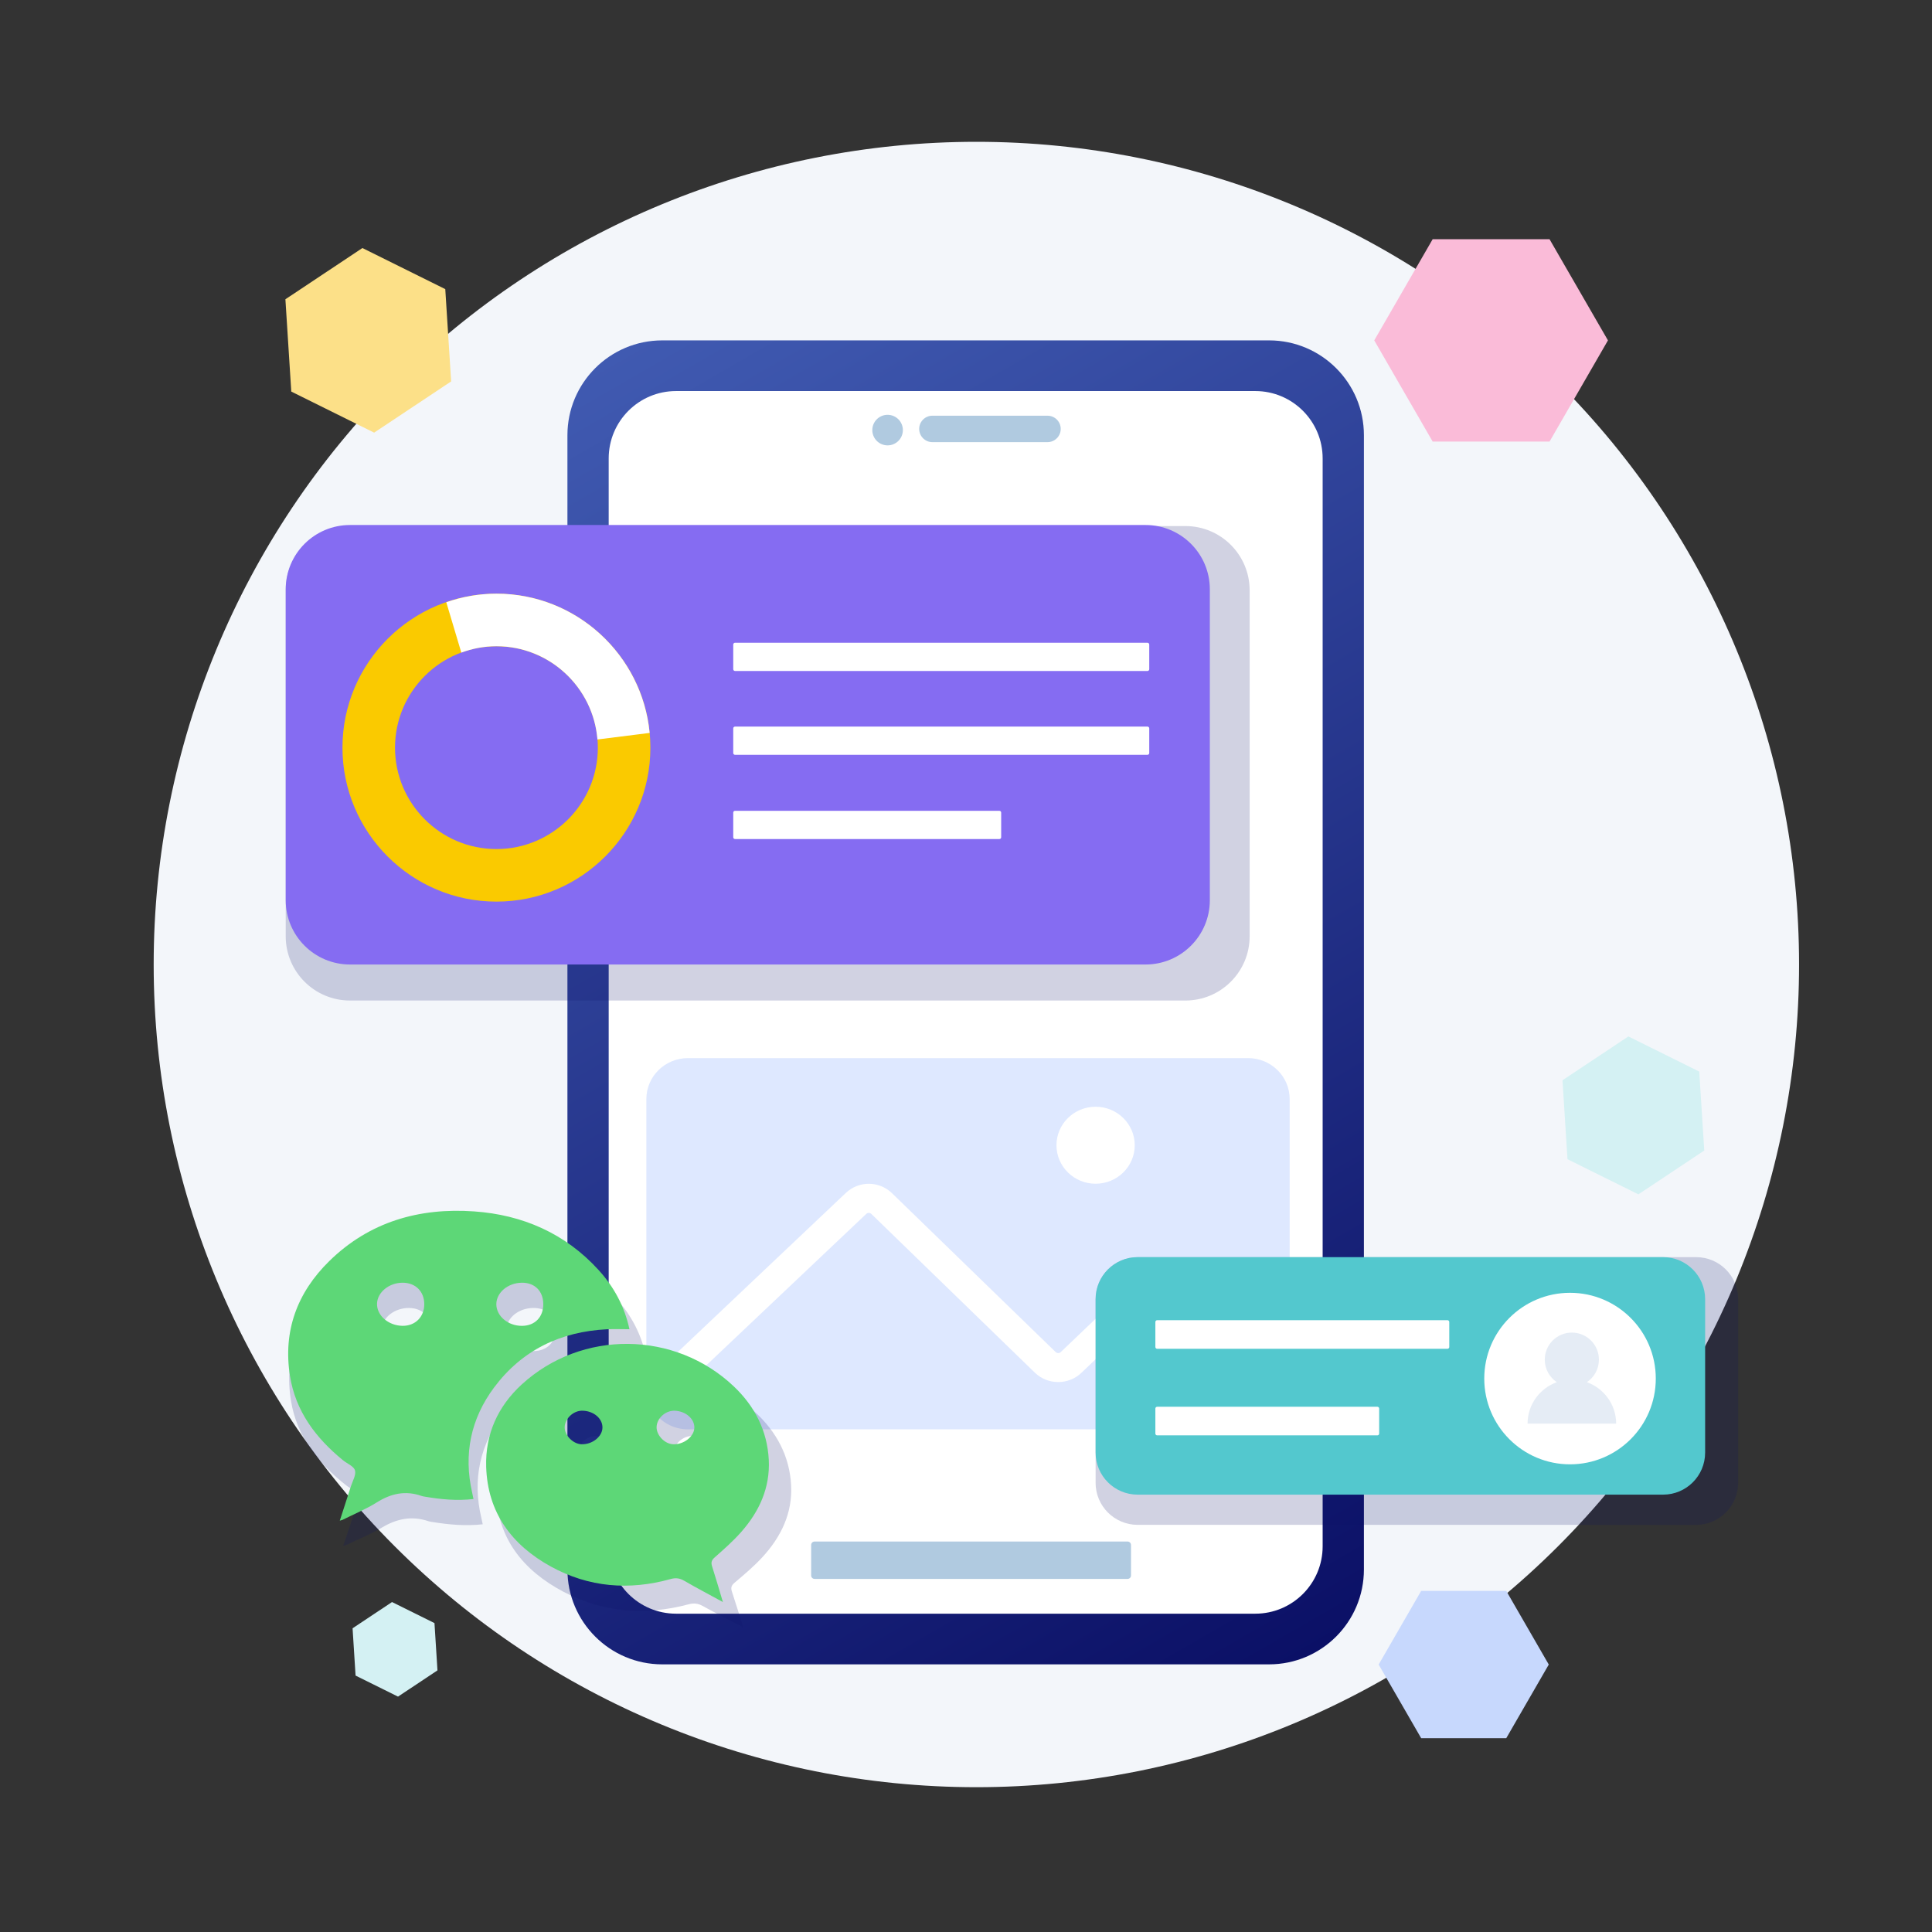
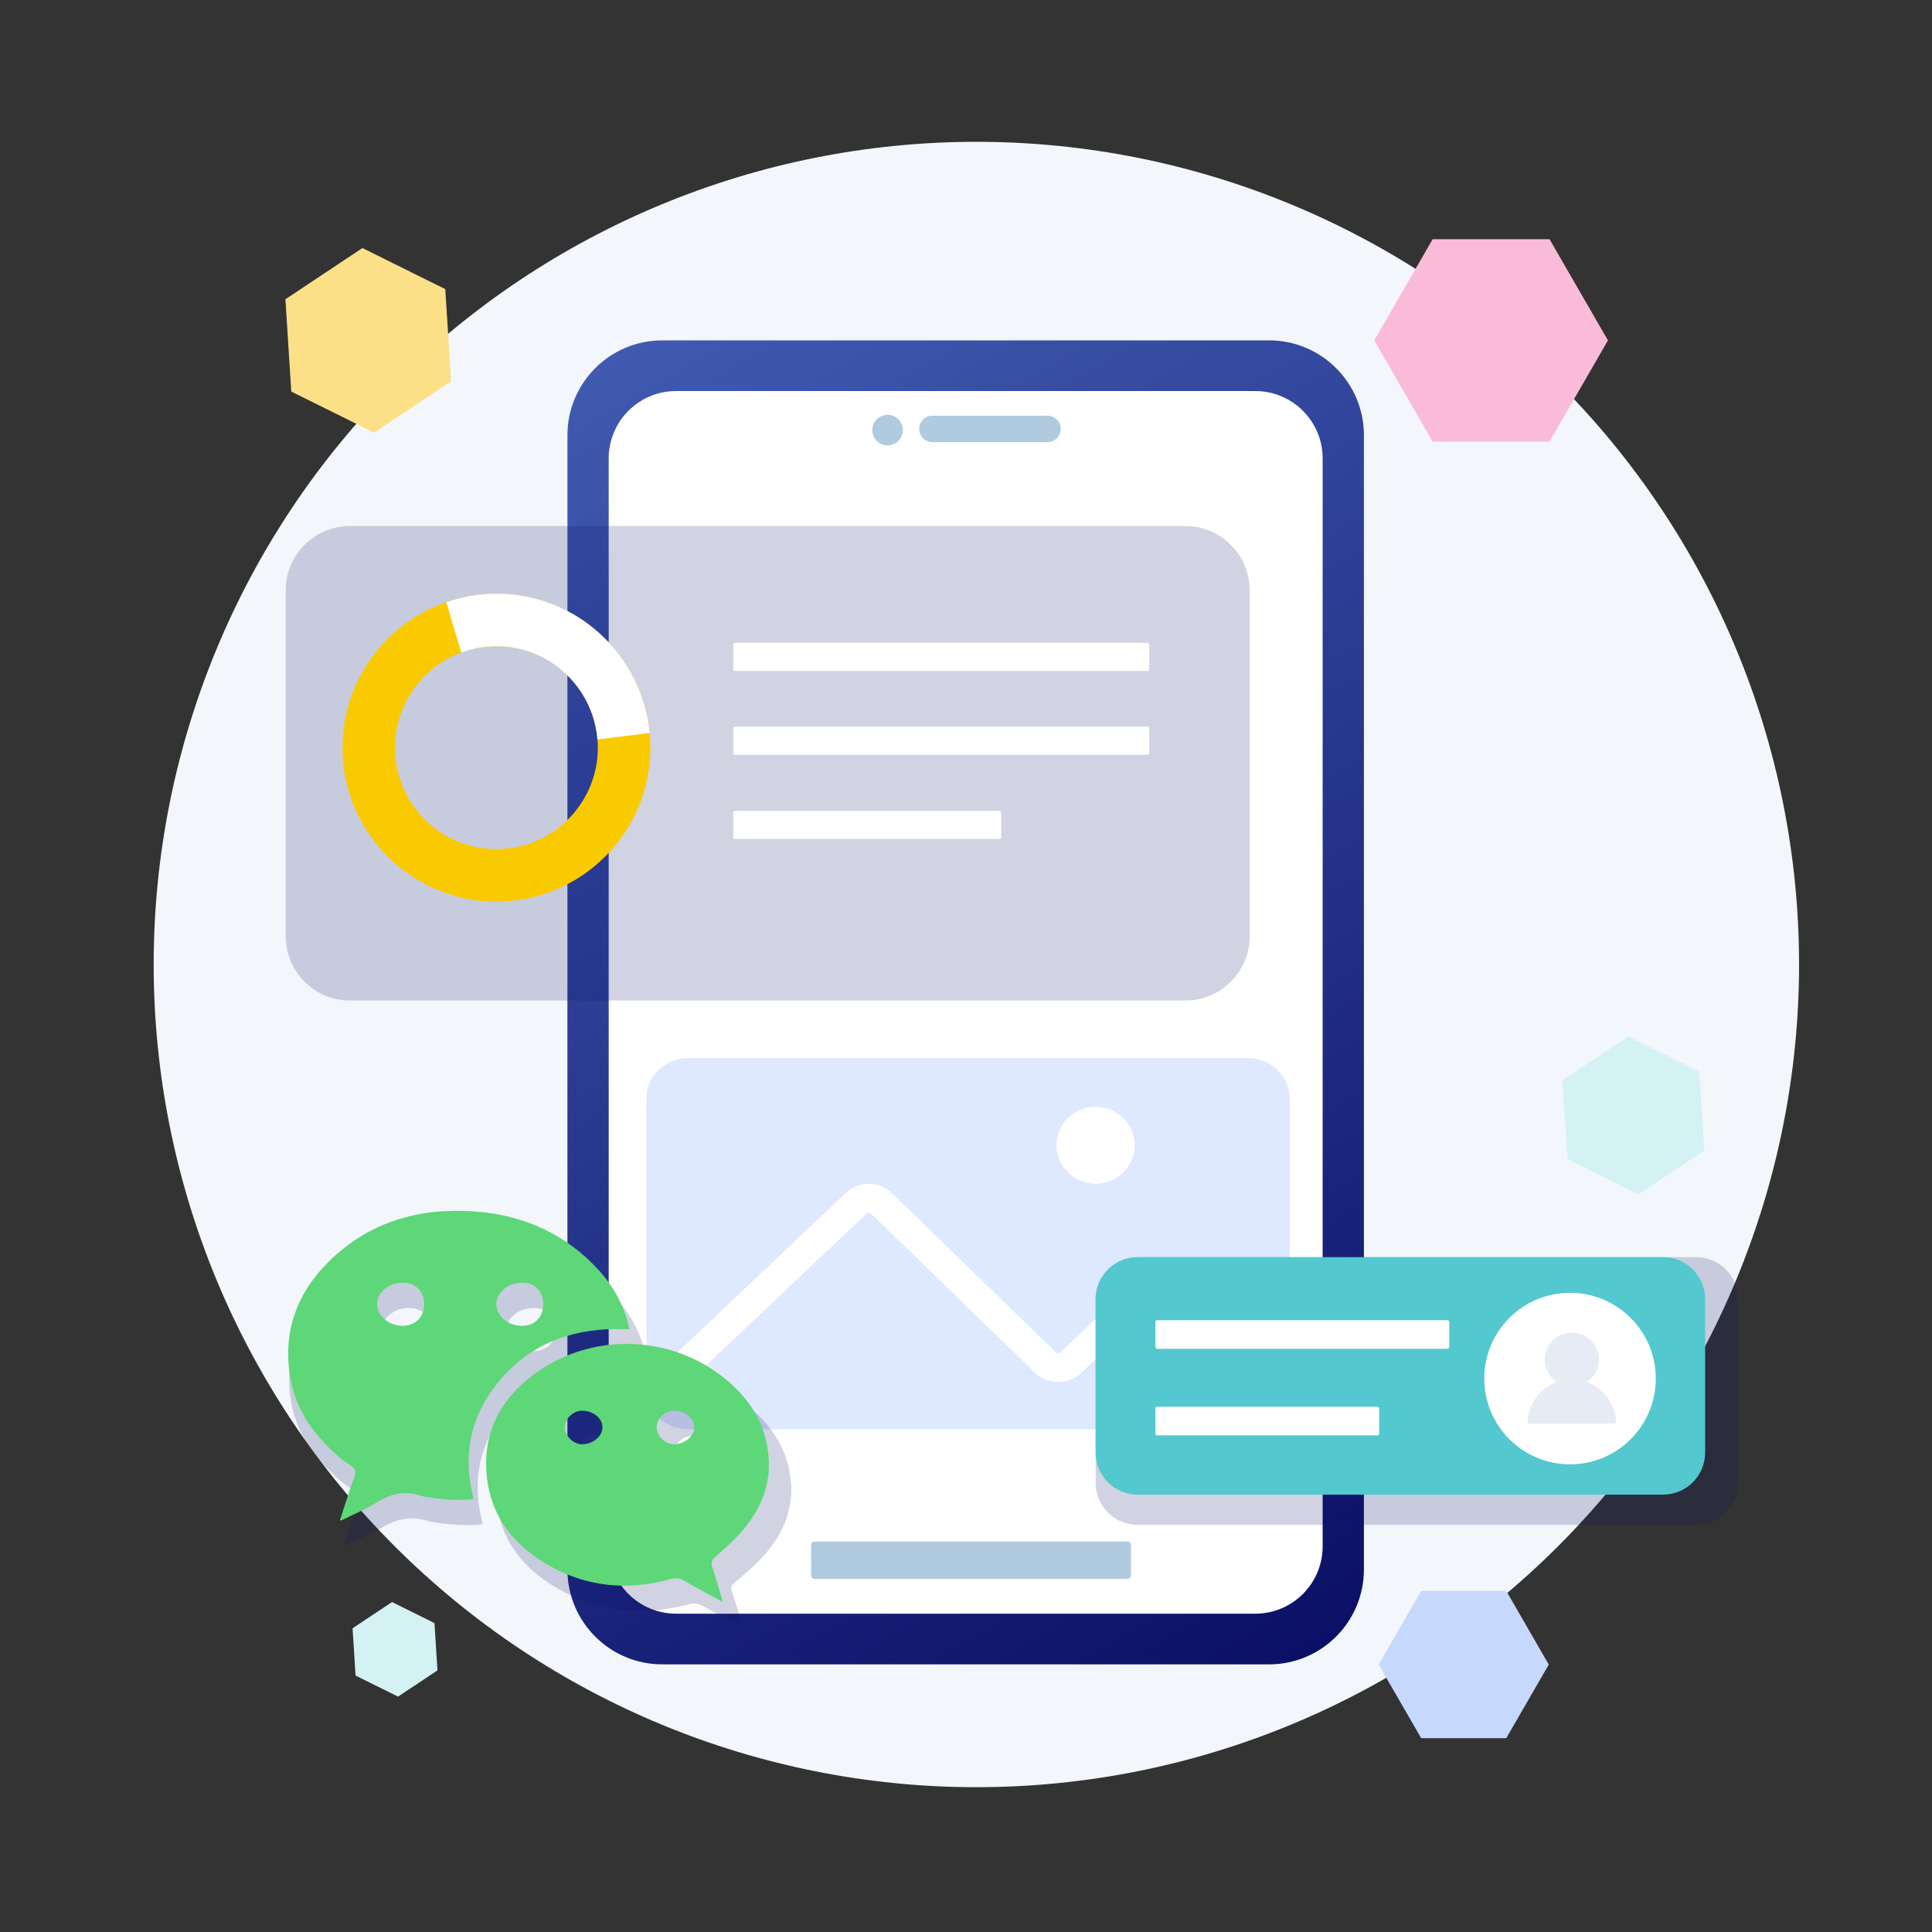
<svg xmlns="http://www.w3.org/2000/svg" height="1200" node-id="1" sillyvg="true" template-height="1200" template-width="1200" version="1.1" viewBox="0 0 1200 1200" width="1200">
  <rect x="0" y="0" width="1200" height="1200" fill="#333333" stroke="none" />
  <defs node-id="56">
    <linearGradient gradientUnits="userSpaceOnUse" id="SVGID_1_" node-id="18" spreadMethod="pad" x1="370.69" x2="828.897" y1="225.774" y2="1019.41">
      <stop offset="0" stop-color="#405ab1" />
      <stop offset="1" stop-color="#0b1066" />
    </linearGradient>
  </defs>
  <g node-id="171">
    <path d="M 1117.43 599.07 C 1117.43 734.59 1063.59 864.57 967.76 960.39 C 871.94 1056.22 741.96 1110.06 606.44 1110.06 C 470.92 1110.06 340.94 1056.22 245.12 960.39 C 149.29 864.57 95.45 734.59 95.45 599.07 C 95.45 463.55 149.29 333.57 245.12 237.75 C 340.94 141.92 470.92 88.08 606.44 88.08 C 741.96 88.08 871.94 141.92 967.76 237.75 C 1063.59 333.57 1117.43 463.55 1117.43 599.07 Z" fill="#f3f6fa" fill-rule="nonzero" group-id="1" node-id="68" stroke="none" target-height="1021.98" target-width="1021.98" target-x="95.45" target-y="88.08" />
    <g node-id="172">
      <g node-id="173">
        <path d="M 445.51 329.00 C 445.51 338.59 437.73 346.37 428.14 346.37 C 418.55 346.37 410.77 338.59 410.77 329.00 C 410.77 319.41 418.55 311.63 428.14 311.63 C 437.73 311.63 445.51 319.41 445.51 329.00 Z" fill="#ffffff" fill-rule="nonzero" group-id="1,2,3" node-id="74" stroke="none" target-height="34.74" target-width="34.74" target-x="410.77" target-y="311.63" />
        <path d="M 496.17 311.63 C 486.58 311.63 478.80 319.41 478.80 329.00 C 478.80 338.59 486.58 346.37 496.17 346.37 C 505.76 346.37 513.54 338.59 513.54 329.00 C 513.54 319.41 505.76 311.63 496.17 311.63 Z" fill="#ffffff" fill-rule="nonzero" group-id="1,2,3" node-id="76" stroke="none" target-height="34.74" target-width="34.74" target-x="478.8" target-y="311.63" />
        <path d="M 564.20 311.63 C 554.61 311.63 546.83 319.41 546.83 329.00 C 546.83 338.59 554.61 346.37 564.20 346.37 C 573.79 346.37 581.57 338.59 581.57 329.00 C 581.57 319.41 573.79 311.63 564.20 311.63 Z" fill="#ffffff" fill-rule="nonzero" group-id="1,2,3" node-id="78" stroke="none" target-height="34.74" target-width="34.74" target-x="546.83" target-y="311.63" />
      </g>
      <path d="M 526.23 519.35 L 412.73 519.35 C 411.85 519.35 411.13 518.63 411.13 517.75 L 411.13 424.88 C 411.13 424.00 411.85 423.28 412.73 423.28 L 526.23 423.28 C 527.11 423.28 527.83 424.00 527.83 424.88 L 527.83 517.75 C 527.83 518.63 527.12 519.35 526.23 519.35 Z" fill="#ffffff" fill-rule="nonzero" group-id="1,2" node-id="81" stroke="none" target-height="96.07" target-width="116.7" target-x="411.13" target-y="423.28" />
      <path d="M 526.23 666.75 L 412.73 666.75 C 411.85 666.75 411.13 666.03 411.13 665.15 L 411.13 572.28 C 411.13 571.40 411.85 570.68 412.73 570.68 L 526.23 570.68 C 527.11 570.68 527.83 571.40 527.83 572.28 L 527.83 665.15 C 527.83 666.03 527.12 666.75 526.23 666.75 Z" fill="#ffffff" fill-rule="nonzero" group-id="1,2" node-id="83" stroke="none" target-height="96.07" target-width="116.7" target-x="411.13" target-y="570.68" />
      <path d="M 526.23 814.15 L 412.73 814.15 C 411.85 814.15 411.13 813.43 411.13 812.55 L 411.13 719.68 C 411.13 718.80 411.85 718.08 412.73 718.08 L 526.23 718.08 C 527.11 718.08 527.83 718.80 527.83 719.68 L 527.83 812.55 C 527.83 813.44 527.12 814.15 526.23 814.15 Z" fill="#ffffff" fill-rule="nonzero" group-id="1,2" node-id="85" stroke="none" target-height="96.07" target-width="116.7" target-x="411.13" target-y="718.08" />
      <path d="M 526.23 961.56 L 412.73 961.56 C 411.85 961.56 411.13 960.84 411.13 959.96 L 411.13 867.09 C 411.13 866.21 411.85 865.49 412.73 865.49 L 526.23 865.49 C 527.11 865.49 527.83 866.21 527.83 867.09 L 527.83 959.96 C 527.83 960.84 527.12 961.56 526.23 961.56 Z" fill="#ffffff" fill-rule="nonzero" group-id="1,2" node-id="87" stroke="none" target-height="96.07" target-width="116.7" target-x="411.13" target-y="865.49" />
      <path d="M 788.24 1033.76 L 411.35 1033.76 C 378.82 1033.76 352.44 1007.39 352.44 974.85 L 352.44 270.33 C 352.44 237.80 378.81 211.42 411.35 211.42 L 788.24 211.42 C 820.77 211.42 847.15 237.79 847.15 270.33 L 847.15 974.86 C 847.14 1007.39 820.77 1033.76 788.24 1033.76 Z" fill="url(#SVGID_1_)" fill-rule="nonzero" group-id="1,2,4" node-id="91" stroke="none" target-height="822.34" target-width="494.71" target-x="352.44" target-y="211.42" />
      <path d="M 779.67 1002.29 L 419.92 1002.29 C 396.81 1002.29 378.07 983.55 378.07 960.44 L 378.07 284.74 C 378.07 261.63 396.81 242.89 419.92 242.89 L 779.67 242.89 C 802.78 242.89 821.52 261.63 821.52 284.74 L 821.52 960.45 C 821.52 983.56 802.78 1002.29 779.67 1002.29 Z" fill="#ffffff" fill-rule="nonzero" group-id="1,2,4" node-id="93" stroke="none" target-height="759.4" target-width="443.45" target-x="378.07" target-y="242.89" />
      <path d="M 525.33 740.98 C 533.44 733.30 546.07 733.38 554.09 741.16 L 655.69 839.79 C 656.56 840.63 657.98 840.64 658.85 839.80 L 711.98 789.07 C 715.93 785.30 721.13 783.24 726.66 783.35 C 732.17 783.44 737.31 785.63 741.14 789.53 L 801.03 850.50 L 801.03 682.61 C 801.03 668.58 789.47 657.21 775.20 657.21 L 427.30 657.21 C 413.04 657.21 401.47 668.58 401.47 682.61 L 401.47 858.24 L 525.33 740.98 Z M 680.50 687.42 C 693.92 687.42 704.81 698.12 704.81 711.33 C 704.81 724.53 693.93 735.24 680.50 735.24 C 667.08 735.24 656.19 724.54 656.19 711.33 C 656.19 698.12 667.08 687.42 680.50 687.42 Z" fill="#dee8ff" fill-rule="nonzero" group-id="1,2,4,5" node-id="97" stroke="none" target-height="201.03" target-width="399.56" target-x="401.47" target-y="657.21" />
      <path d="M 727.95 802.06 C 727.41 801.51 726.79 801.39 726.36 801.38 C 725.91 801.38 725.31 801.47 724.75 802.01 L 671.62 852.74 C 663.64 860.36 650.71 860.30 642.80 852.62 L 541.20 753.99 C 540.32 753.14 538.94 753.13 538.05 753.97 L 406.99 878.05 C 411.72 883.97 419.05 887.79 427.30 887.79 L 775.20 887.79 C 785.33 887.79 794.08 882.04 798.31 873.68 L 727.95 802.06 Z" fill="#dee8ff" fill-rule="nonzero" group-id="1,2,4,5" node-id="99" stroke="none" target-height="134.66" target-width="391.32" target-x="406.99" target-y="753.13" />
      <path d="M 551.30 257.65 C 546.06 257.65 541.81 261.90 541.81 267.14 C 541.81 272.38 546.06 276.63 551.30 276.63 C 556.54 276.63 560.79 272.38 560.79 267.14 C 560.79 261.90 556.54 257.65 551.30 257.65 Z" fill="#b0cae0" fill-rule="nonzero" group-id="1,2,4,6" node-id="104" stroke="none" target-height="18.98" target-width="18.98" target-x="541.81" target-y="257.65" />
      <path d="M 650.62 258.20 L 579.13 258.20 C 574.60 258.20 570.92 261.88 570.92 266.41 L 570.92 266.41 C 570.92 270.94 574.60 274.62 579.13 274.62 L 650.62 274.62 C 655.15 274.62 658.83 270.94 658.83 266.41 L 658.83 266.41 C 658.83 261.87 655.16 258.20 650.62 258.20 Z" fill="#b0cae0" fill-rule="nonzero" group-id="1,2,4,6" node-id="106" stroke="none" target-height="16.42" target-width="87.91" target-x="570.92" target-y="258.2" />
      <path d="M 1053.48 947.11 L 706.62 947.11 C 692.19 947.11 680.50 935.42 680.50 920.99 L 680.50 806.95 C 680.50 792.52 692.19 780.83 706.62 780.83 L 1053.48 780.83 C 1067.91 780.83 1079.60 792.52 1079.60 806.95 L 1079.60 920.99 C 1079.61 935.42 1067.91 947.11 1053.48 947.11 Z" fill="#0b1066" fill-opacity="0.19" fill-rule="nonzero" group-id="1,2,4,7" node-id="111" stroke="none" target-height="166.28" target-width="399.11" target-x="680.5" target-y="780.83" />
      <path d="M 1032.97 928.35 L 706.62 928.35 C 692.19 928.35 680.50 916.66 680.50 902.23 L 680.50 806.95 C 680.50 792.52 692.19 780.83 706.62 780.83 L 1032.97 780.83 C 1047.40 780.83 1059.09 792.52 1059.09 806.95 L 1059.09 902.23 C 1059.09 916.66 1047.39 928.35 1032.97 928.35 Z" fill="#53c8ce" fill-rule="nonzero" group-id="1,2,4" node-id="114" stroke="none" target-height="147.52" target-width="378.59" target-x="680.5" target-y="780.83" />
      <path d="M 736.24 621.45 L 217.40 621.45 C 195.34 621.45 177.46 603.57 177.46 581.51 L 177.46 366.68 C 177.46 344.62 195.34 326.74 217.40 326.74 L 736.24 326.74 C 758.30 326.74 776.18 344.62 776.18 366.68 L 776.18 581.51 C 776.18 603.57 758.30 621.45 736.24 621.45 Z" fill="#0b1066" fill-opacity="0.19" fill-rule="nonzero" group-id="1,2,4,8" node-id="118" stroke="none" target-height="294.71" target-width="598.72" target-x="177.46" target-y="326.74" />
-       <path d="M 711.51 599.07 L 217.40 599.07 C 195.34 599.07 177.46 581.19 177.46 559.13 L 177.46 366.03 C 177.46 343.97 195.34 326.09 217.40 326.09 L 711.51 326.09 C 733.57 326.09 751.45 343.97 751.45 366.03 L 751.45 559.13 C 751.45 581.19 733.57 599.07 711.51 599.07 Z" fill="#856cf2" fill-rule="nonzero" group-id="1,2,4" node-id="121" stroke="none" target-height="272.98" target-width="573.99" target-x="177.46" target-y="326.09" />
      <path d="M 718.73 837.76 L 899.06 837.76 C 899.67 837.76 900.17 837.26 900.17 836.65 L 900.17 821.11 C 900.17 820.50 899.67 820.00 899.06 820.00 L 718.73 820.00 C 718.12 820.00 717.62 820.50 717.62 821.11 L 717.62 836.65 C 717.62 837.26 718.11 837.76 718.73 837.76 Z" fill="#ffffff" fill-rule="nonzero" group-id="1,2,4" node-id="123" stroke="none" target-height="17.76" target-width="182.55" target-x="717.62" target-y="820" />
      <path d="M 718.73 891.53 L 855.52 891.53 C 856.13 891.53 856.63 891.03 856.63 890.42 L 856.63 874.88 C 856.63 874.27 856.13 873.77 855.52 873.77 L 718.73 873.77 C 718.12 873.77 717.62 874.27 717.62 874.88 L 717.62 890.42 C 717.62 891.03 718.11 891.53 718.73 891.53 Z" fill="#ffffff" fill-rule="nonzero" group-id="1,2,4" node-id="125" stroke="none" target-height="17.76" target-width="139.01" target-x="717.62" target-y="873.77" />
      <path d="M 712.72 416.76 L 456.53 416.76 C 455.93 416.76 455.43 416.27 455.43 415.66 L 455.43 400.33 C 455.43 399.73 455.92 399.23 456.53 399.23 L 712.72 399.23 C 713.32 399.23 713.82 399.72 713.82 400.33 L 713.82 415.66 C 713.82 416.27 713.33 416.76 712.72 416.76 Z" fill="#ffffff" fill-rule="nonzero" group-id="1,2,4" node-id="127" stroke="none" target-height="17.53" target-width="258.39" target-x="455.43" target-y="399.23" />
      <path d="M 712.72 468.83 L 456.53 468.83 C 455.93 468.83 455.43 468.34 455.43 467.73 L 455.43 452.40 C 455.43 451.80 455.92 451.30 456.53 451.30 L 712.72 451.30 C 713.32 451.30 713.82 451.79 713.82 452.40 L 713.82 467.73 C 713.82 468.34 713.33 468.83 712.72 468.83 Z" fill="#ffffff" fill-rule="nonzero" group-id="1,2,4" node-id="129" stroke="none" target-height="17.53" target-width="258.39" target-x="455.43" target-y="451.3" />
      <path d="M 620.76 521.14 L 456.53 521.14 C 455.93 521.14 455.43 520.65 455.43 520.04 L 455.43 504.71 C 455.43 504.11 455.92 503.61 456.53 503.61 L 620.75 503.61 C 621.35 503.61 621.85 504.10 621.85 504.71 L 621.85 520.04 C 621.85 520.65 621.36 521.14 620.76 521.14 Z" fill="#ffffff" fill-rule="nonzero" group-id="1,2,4" node-id="131" stroke="none" target-height="17.53" target-width="166.42" target-x="455.43" target-y="503.61" />
      <path d="M 1028.44 856.25 C 1028.44 885.67 1004.59 909.52 975.17 909.52 C 945.75 909.52 921.90 885.67 921.90 856.25 C 921.90 826.83 945.75 802.98 975.17 802.98 C 1004.59 802.98 1028.44 826.83 1028.44 856.25 Z" fill="#ffffff" fill-rule="nonzero" group-id="1,2,4" node-id="133" stroke="none" target-height="106.54" target-width="106.54" target-x="921.9" target-y="802.98" />
      <path d="M 985.65 858.49 C 990.16 855.47 993.12 850.34 993.12 844.51 C 993.12 835.22 985.59 827.69 976.30 827.69 C 967.01 827.69 959.48 835.22 959.48 844.51 C 959.48 850.34 962.45 855.47 966.96 858.49 C 956.39 862.33 948.80 872.37 948.80 884.26 C 965.97 884.26 986.20 884.26 1003.83 884.26 C 1003.81 872.37 996.22 862.33 985.65 858.49 Z" fill="#e5ecf5" fill-rule="nonzero" group-id="1,2,4" node-id="135" stroke="none" target-height="56.57" target-width="55.03" target-x="948.8" target-y="827.69" />
      <path d="M 308.34 560.01 C 255.61 560.01 212.71 517.11 212.71 464.38 C 212.71 411.65 255.61 368.75 308.34 368.75 C 361.07 368.75 403.97 411.65 403.97 464.38 C 403.97 517.11 361.07 560.01 308.34 560.01 Z M 308.34 401.39 C 273.61 401.39 245.35 429.65 245.35 464.38 C 245.35 499.11 273.61 527.37 308.34 527.37 C 343.07 527.37 371.33 499.11 371.33 464.38 C 371.33 429.65 343.07 401.39 308.34 401.39 Z" fill="#faca00" fill-rule="nonzero" group-id="1,2,4,9" node-id="139" stroke="none" target-height="191.26" target-width="191.26" target-x="212.71" target-y="368.75" />
      <path d="M 308.34 368.74 C 297.42 368.74 286.97 370.67 277.19 374.05 L 286.54 405.35 C 293.35 402.83 300.67 401.38 308.34 401.38 C 341.36 401.38 368.48 426.94 371.07 459.30 L 403.51 455.23 C 398.89 406.78 357.99 368.74 308.34 368.74 Z" fill="#ffffff" fill-rule="nonzero" group-id="1,2,4" node-id="142" stroke="none" target-height="90.56" target-width="126.32" target-x="277.19" target-y="368.74" />
      <path d="M 700.35 980.69 L 505.95 980.69 C 504.77 980.69 503.82 979.73 503.82 978.56 L 503.82 959.60 C 503.82 958.42 504.78 957.47 505.95 957.47 L 700.35 957.47 C 701.53 957.47 702.48 958.43 702.48 959.60 L 702.48 978.56 C 702.49 979.73 701.53 980.69 700.35 980.69 Z" fill="#b0cae0" fill-rule="nonzero" group-id="1,2,4" node-id="144" stroke="none" target-height="23.22" target-width="198.67" target-x="503.82" target-y="957.47" />
      <path d="M 313.24 877.41 C 331.32 854.25 356.30 842.78 386.34 841.33 C 391.11 841.10 395.90 841.30 400.99 841.30 C 397.75 827.03 390.90 814.99 381.02 804.58 C 359.36 781.78 331.74 770.23 300.19 768.11 C 264.60 765.72 232.26 774.53 206.20 799.04 C 185.44 818.56 176.18 842.42 180.77 870.28 C 184.39 892.24 197.53 908.86 215.10 922.63 C 217.81 924.75 222.15 926.34 222.95 928.95 C 223.80 931.75 221.43 935.49 220.34 938.79 C 218.03 945.76 215.64 952.71 213.11 960.20 C 214.25 959.89 214.53 959.86 214.77 959.75 C 222.26 956.16 230.08 953.08 237.14 948.84 C 246.40 943.28 255.75 941.34 266.16 944.85 C 266.79 945.06 267.47 945.16 268.14 945.27 C 278.54 946.97 288.97 947.96 299.83 946.76 C 299.52 945.31 299.27 944.06 298.98 942.82 C 293.27 918.93 298.07 896.84 313.24 877.41 Z M 331.13 812.40 C 339.52 812.29 345.05 817.53 345.11 825.64 C 345.17 833.73 339.72 839.11 331.37 839.19 C 322.26 839.27 314.62 833.12 314.65 825.72 C 314.68 818.53 322.11 812.52 331.13 812.40 Z M 253.79 839.18 C 244.64 839.07 237.07 832.78 237.25 825.46 C 237.42 818.32 245.12 812.34 254.03 812.41 C 262.35 812.48 267.96 817.93 267.90 825.88 C 267.84 833.74 261.96 839.28 253.79 839.18 Z" fill="#0b1066" fill-opacity="0.19" fill-rule="nonzero" group-id="1,2,4,10" node-id="148" stroke="none" target-height="194.48" target-width="224.81" target-x="176.18" target-y="765.72" />
      <path d="M 491.37 922.41 C 490.41 904.38 482.29 889.21 468.81 876.92 C 430.60 842.10 370.01 841.47 331.13 875.59 C 315.65 889.18 307.42 906.51 308.05 926.69 C 308.94 955.19 324.66 975.34 350.01 988.69 C 374.58 1001.63 400.77 1003.66 427.72 996.46 C 430.94 995.60 433.53 995.88 436.46 997.50 C 444.47 1001.95 452.69 1006.07 461.61 1010.74 C 459.12 1002.80 456.97 995.67 454.62 988.60 C 453.83 986.22 454.19 984.80 456.28 983.03 C 462.24 978.00 468.26 972.93 473.49 967.24 C 485.21 954.51 492.30 939.75 491.37 922.41 Z M 369.97 912.74 C 364.51 912.61 358.94 907.28 358.98 902.23 C 359.03 896.85 364.61 891.81 370.44 891.89 C 377.78 891.99 383.64 896.75 383.49 902.49 C 383.35 908.03 376.90 912.91 369.97 912.74 Z M 429.13 912.72 C 423.65 912.40 418.34 906.92 418.61 901.84 C 418.90 896.40 424.52 891.68 430.44 891.91 C 437.53 892.19 443.25 896.97 443.09 902.49 C 442.93 908.08 436.04 913.13 429.13 912.72 Z" fill="#0b1066" fill-opacity="0.19" fill-rule="nonzero" group-id="1,2,4,10" node-id="150" stroke="none" target-height="169.27" target-width="184.88" target-x="307.42" target-y="841.47" />
      <path d="M 306.94 861.72 C 324.25 838.56 348.17 827.09 376.94 825.64 C 381.51 825.41 386.10 825.61 390.97 825.61 C 387.87 811.34 381.31 799.30 371.85 788.89 C 351.11 766.09 324.66 754.54 294.45 752.42 C 260.38 750.03 229.41 758.84 204.45 783.35 C 184.57 802.87 175.71 826.73 180.10 854.59 C 183.57 876.55 196.15 893.17 212.97 906.94 C 215.56 909.06 219.72 910.65 220.48 913.26 C 221.30 916.06 219.03 919.80 217.98 923.10 C 215.77 930.07 213.48 937.02 211.05 944.51 C 212.15 944.20 212.41 944.17 212.64 944.06 C 219.81 940.47 227.30 937.39 234.06 933.15 C 242.92 927.59 251.88 925.65 261.85 929.16 C 262.45 929.37 263.11 929.47 263.74 929.58 C 273.70 931.28 283.68 932.27 294.08 931.07 C 293.78 929.62 293.55 928.37 293.27 927.13 C 287.81 903.24 292.41 881.16 306.94 861.72 Z M 324.06 796.72 C 332.09 796.61 337.39 801.85 337.44 809.96 C 337.49 818.05 332.27 823.43 324.29 823.51 C 315.56 823.59 308.25 817.44 308.28 810.04 C 308.32 802.84 315.43 796.84 324.06 796.72 Z M 250.01 823.49 C 241.25 823.38 234.01 817.09 234.18 809.77 C 234.35 802.63 241.71 796.65 250.24 796.72 C 258.20 796.79 263.57 802.24 263.52 810.19 C 263.47 818.05 257.84 823.59 250.01 823.49 Z" fill="#5dd777" fill-rule="nonzero" group-id="1,2,4,11" node-id="155" stroke="none" target-height="194.48" target-width="215.26" target-x="175.71" target-y="750.03" />
      <path d="M 477.50 906.72 C 476.58 888.69 468.81 873.52 455.90 861.23 C 419.31 826.41 361.30 825.78 324.07 859.90 C 309.24 873.49 301.37 890.82 301.97 911.00 C 302.82 939.50 317.87 959.65 342.14 973.00 C 365.67 985.94 390.74 987.97 416.55 980.77 C 419.63 979.91 422.11 980.19 424.92 981.81 C 432.59 986.26 440.46 990.38 449.00 995.05 C 446.62 987.11 444.56 979.98 442.30 972.91 C 441.54 970.53 441.89 969.11 443.89 967.34 C 449.59 962.31 455.36 957.24 460.37 951.55 C 471.60 938.82 478.38 924.07 477.50 906.72 Z M 361.25 897.06 C 356.02 896.93 350.69 891.60 350.73 886.55 C 350.77 881.17 356.12 876.13 361.70 876.21 C 368.73 876.31 374.34 881.07 374.19 886.81 C 374.06 892.35 367.89 897.23 361.25 897.06 Z M 417.90 897.04 C 412.65 896.72 407.57 891.24 407.83 886.16 C 408.10 880.72 413.49 876.00 419.16 876.23 C 425.95 876.51 431.43 881.29 431.27 886.81 C 431.12 892.39 424.51 897.44 417.90 897.04 Z" fill="#5dd777" fill-rule="nonzero" group-id="1,2,4,11" node-id="157" stroke="none" target-height="169.27" target-width="177.01" target-x="301.37" target-y="825.78" />
      <path d="M 962.44 148.57 L 889.86 148.57 L 853.57 211.42 L 889.86 274.28 L 962.44 274.28 L 998.73 211.42 Z" fill="#fabbd8" fill-rule="nonzero" group-id="1,2" node-id="161" stroke="none" target-height="125.71" target-width="145.16" target-x="853.57" target-y="148.57" />
      <path d="M 935.56 988.12 L 882.72 988.12 L 856.31 1033.88 L 882.72 1079.63 L 935.56 1079.63 L 961.97 1033.88 Z" fill="#c7d8fd" fill-rule="nonzero" group-id="1,2" node-id="163" stroke="none" target-height="91.51" target-width="105.66" target-x="856.31" target-y="988.12" />
      <path d="M 276.57 179.58 L 225.10 154.06 L 177.27 185.88 L 180.92 243.21 L 232.38 268.72 L 280.21 236.91 Z" fill="#fce088" fill-rule="nonzero" group-id="1,2" node-id="165" stroke="none" target-height="114.66" target-width="102.94" target-x="177.27" target-y="154.06" />
      <path d="M 1055.43 665.57 L 1011.41 643.75 L 970.49 670.96 L 973.60 720.01 L 1017.63 741.83 L 1058.55 714.61 Z" fill="#d4f1f3" fill-rule="nonzero" group-id="1,2" node-id="167" stroke="none" target-height="98.08" target-width="88.06" target-x="970.49" target-y="643.75" />
      <path d="M 269.86 1008.13 L 243.49 995.06 L 218.99 1011.36 L 220.85 1040.73 L 247.22 1053.80 L 271.72 1037.50 Z" fill="#d4f1f3" fill-rule="nonzero" group-id="1,2" node-id="169" stroke="none" target-height="58.74" target-width="52.73" target-x="218.99" target-y="995.06" />
    </g>
  </g>
</svg>